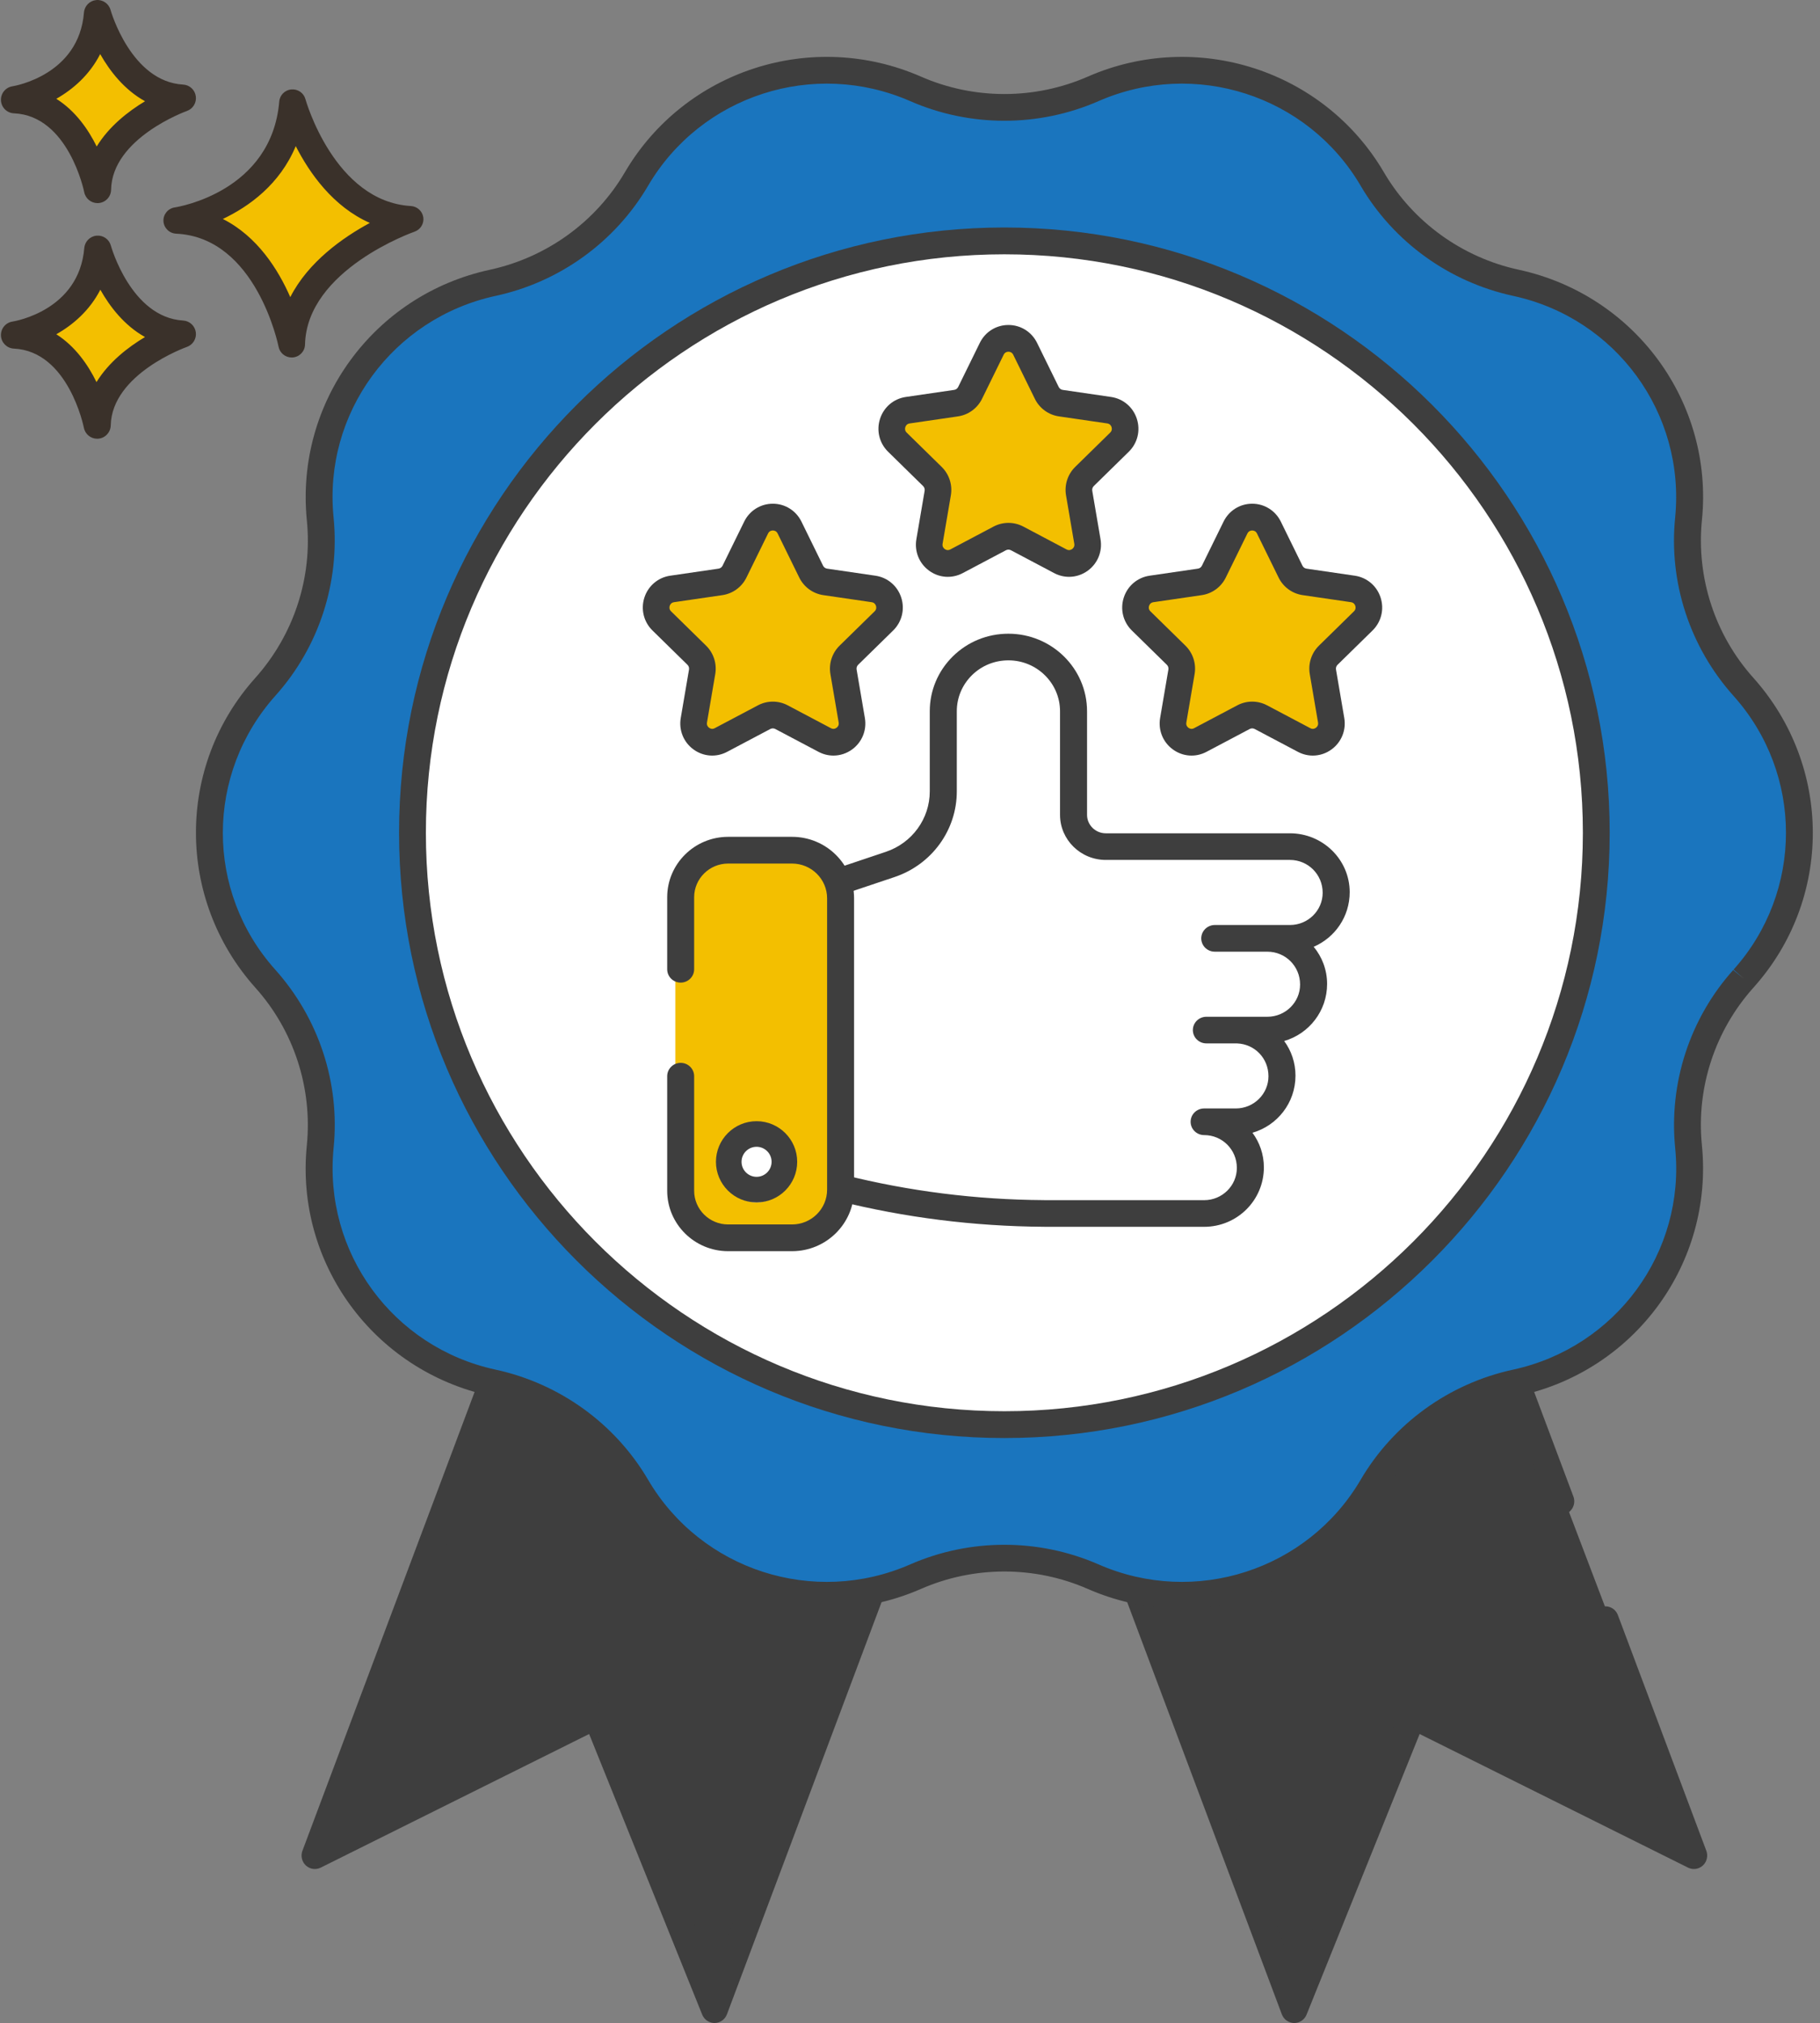
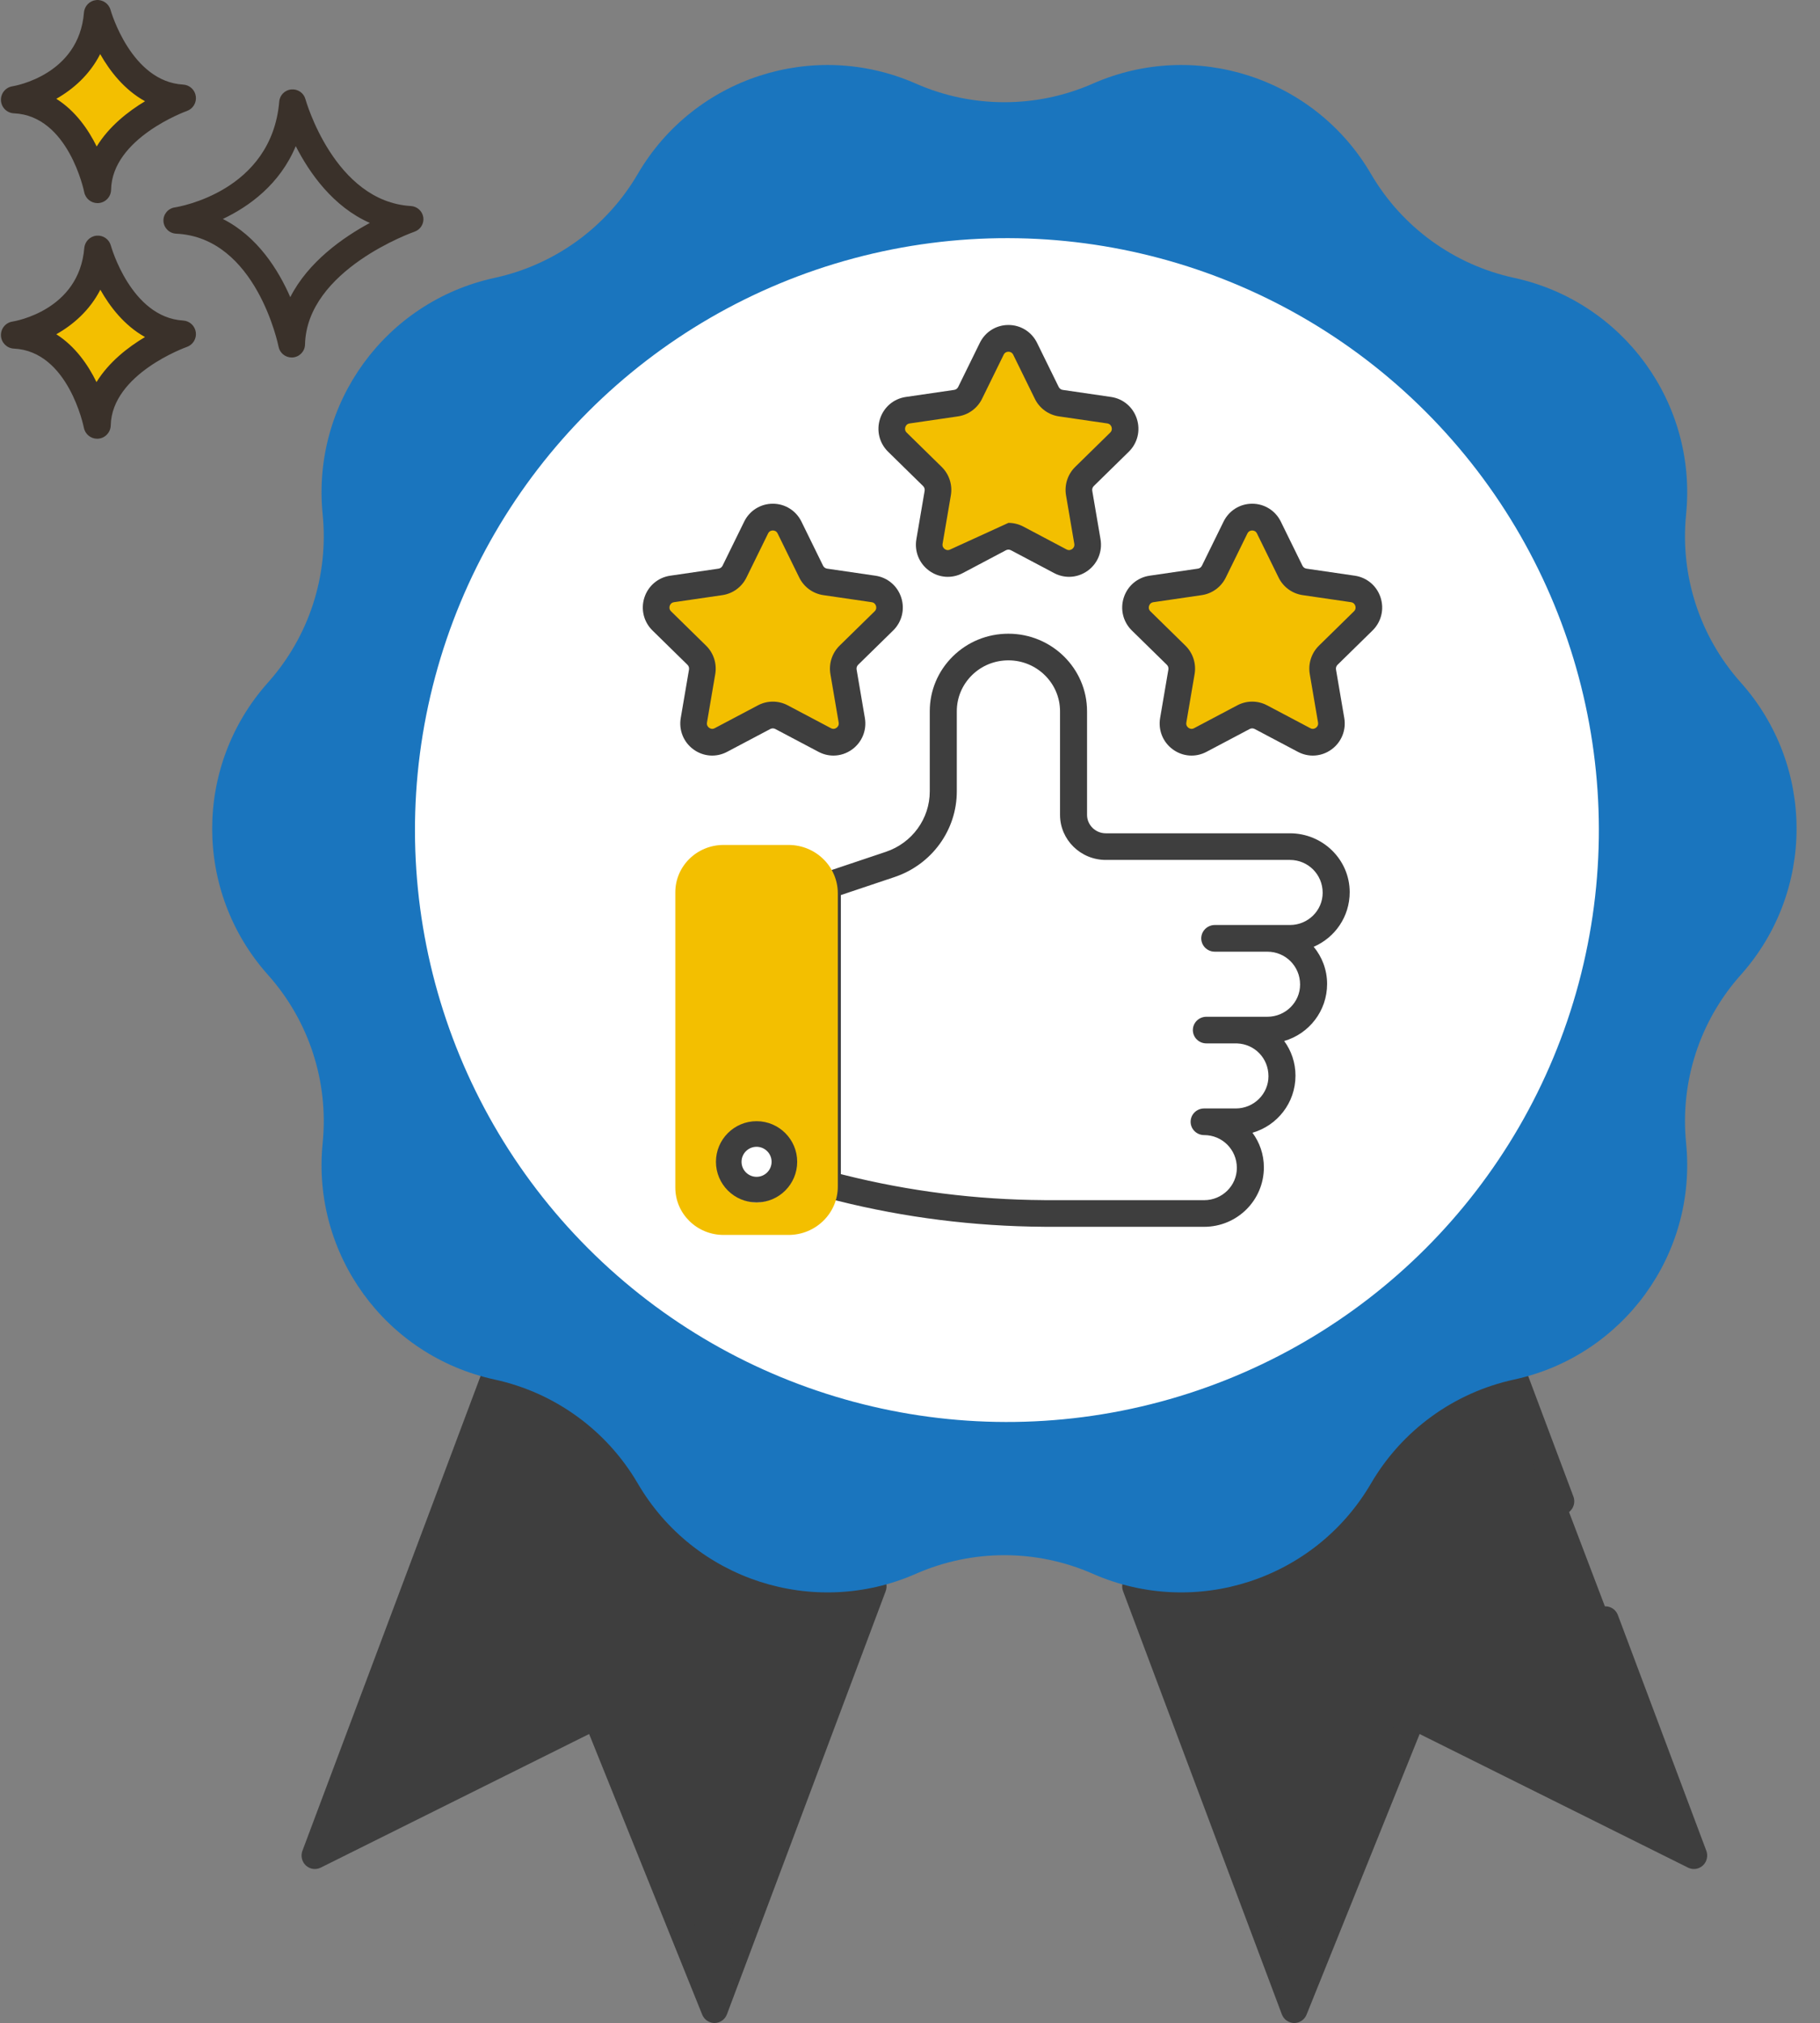
<svg xmlns="http://www.w3.org/2000/svg" width="224px" height="249px" viewBox="0 0 224 249" version="1.1">
  <rect x="0" y="0" width="224" height="249" fill="#808080" stroke="none" />
  <title>satisfaction</title>
  <desc>Created with Sketch.</desc>
  <g id="05-企業社會責任" stroke="none" stroke-width="1" fill="none" fill-rule="evenodd">
    <g id="6.價值鏈管理" transform="translate(-1199, -10611)" fill-rule="nonzero">
      <g id="satisfaction" transform="translate(1199, 10610)">
-         <path d="M36.507,14 C35.431,26.639 22.116,28.634 22.116,28.634 C33.548,29.167 36.397,44 36.397,44 C36.641,33.424 51.116,28.478 51.116,28.478 C40.273,27.835 36.507,14 36.507,14 Z" id="Path" fill="#F3BF00" />
        <path d="M50.571,26.359 C41.156,25.801 37.624,13.327 37.59,13.2 C37.382,12.439 36.66,11.941 35.858,12.006 C35.065,12.077 34.438,12.702 34.371,13.487 C33.43,24.559 21.992,26.455 21.511,26.53 C20.676,26.654 20.074,27.386 20.118,28.222 C20.162,29.056 20.837,29.722 21.68,29.762 C31.558,30.222 34.261,43.547 34.287,43.681 C34.437,44.452 35.118,45 35.898,45 C35.944,45 35.991,44.999 36.037,44.995 C36.873,44.925 37.521,44.243 37.54,43.413 C37.753,34.192 50.88,29.565 51.012,29.519 C51.751,29.264 52.207,28.528 52.1,27.76 C51.991,26.992 51.353,26.406 50.571,26.359 L50.571,26.359 Z M35.727,37.573 C34.243,34.18 31.669,30.086 27.426,27.952 C30.633,26.429 34.438,23.71 36.4,18.986 C38.097,22.314 40.995,26.443 45.519,28.439 C42.228,30.217 37.945,33.215 35.727,37.573 L35.727,37.573 Z" id="Shape" fill="#3A312A" />
        <path d="M12.04,32 C11.298,40.847 2.116,42.244 2.116,42.244 C10,42.616 11.965,53 11.965,53 C12.133,45.597 22.116,42.134 22.116,42.134 C14.638,41.685 12.04,32 12.04,32 Z" id="Path" fill="#F3BF00" />
        <path d="M22.544,40.454 C16.127,40.069 13.671,31.324 13.647,31.236 C13.435,30.453 12.701,29.934 11.887,30.007 C11.079,30.079 10.441,30.724 10.373,31.532 C9.729,39.195 1.864,40.529 1.535,40.582 C0.685,40.71 0.073,41.463 0.118,42.323 C0.162,43.181 0.849,43.866 1.707,43.908 C8.423,44.224 10.302,53.548 10.32,53.639 C10.47,54.435 11.164,55 11.958,55 C12.005,55 12.05,54.999 12.097,54.994 C12.948,54.924 13.608,54.22 13.628,53.365 C13.773,46.998 22.9,43.736 22.991,43.705 C23.744,43.444 24.209,42.686 24.1,41.896 C23.99,41.105 23.339,40.5 22.544,40.454 L22.544,40.454 Z M11.877,48.031 C10.848,45.928 9.273,43.629 6.928,42.142 C8.992,40.981 11.042,39.209 12.349,36.659 C13.525,38.749 15.302,41.069 17.847,42.484 C15.789,43.713 13.408,45.541 11.877,48.031 Z" id="Shape" fill="#3A312A" />
        <path d="M12,3 C11.292,11.85 2.116,13.283 2.116,13.283 C10.001,13.625 12.007,24 12.007,24 C12.146,16.596 22.116,13.095 22.116,13.095 C14.635,12.675 12,3 12,3 L12,3 Z" id="Path" fill="#F3BF00" />
        <path d="M22.541,11.411 C16.151,11.053 13.655,2.396 13.608,2.231 C13.394,1.448 12.643,0.929 11.843,1.008 C11.035,1.084 10.399,1.73 10.334,2.54 C9.719,10.206 1.858,11.57 1.528,11.623 C0.68,11.756 0.07,12.511 0.118,13.37 C0.166,14.228 0.856,14.911 1.713,14.948 C8.432,15.239 10.346,24.555 10.364,24.646 C10.517,25.438 11.21,26 12.001,26 C12.049,26 12.098,25.998 12.147,25.994 C12.998,25.921 13.656,25.215 13.672,24.359 C13.792,17.991 22.908,14.693 22.997,14.662 C23.75,14.399 24.21,13.639 24.099,12.849 C23.99,12.057 23.337,11.456 22.541,11.411 L22.541,11.411 Z M11.902,19.031 C10.866,16.932 9.281,14.639 6.929,13.161 C8.99,11.992 11.033,10.212 12.33,7.657 C13.514,9.743 15.3,12.056 17.851,13.461 C15.798,14.697 13.425,16.536 11.902,19.031 L11.902,19.031 Z" id="Shape" fill="#3A312A" />
        <path d="M101.974,197.105 C92.658,197.105 83.681,192.241 78.722,183.74 C76.829,180.487 74.289,177.693 71.3,175.524 C68.323,173.366 64.907,171.8 61.24,171 L39.116,229.213 L73.862,212.135 L88.498,248 L108.116,196.371 C106.079,196.864 104.021,197.105 101.974,197.105 L101.974,197.105 Z" id="Path" fill="#3E3E3E" />
        <path d="M108.707,195.158 C108.304,194.698 107.687,194.499 107.095,194.643 C105.217,195.104 103.288,195.336 101.362,195.336 C92.445,195.336 84.112,190.484 79.614,182.676 C77.615,179.196 74.975,176.236 71.768,173.879 C68.544,171.512 64.967,169.883 61.136,169.037 C60.348,168.867 59.547,169.3 59.26,170.068 L37.222,228.799 C36.984,229.435 37.153,230.155 37.65,230.614 C38.146,231.072 38.87,231.177 39.472,230.875 L72.509,214.429 L86.425,248.969 C86.676,249.593 87.276,250 87.94,250 L87.959,250 C88.631,249.991 89.23,249.568 89.469,248.931 L109.009,196.843 C109.225,196.269 109.108,195.62 108.707,195.158 L108.707,195.158 Z M87.884,243.823 L74.874,211.531 C74.703,211.105 74.365,210.771 73.942,210.608 C73.755,210.536 73.557,210.5 73.361,210.5 C73.113,210.5 72.867,210.556 72.64,210.67 L41.755,226.046 L61.803,172.62 C64.679,173.428 67.38,174.752 69.849,176.564 C72.685,178.649 75.019,181.267 76.79,184.347 C81.873,193.171 91.288,198.652 101.363,198.652 C102.55,198.652 103.739,198.574 104.919,198.419 L87.884,243.823 Z" id="Shape" fill="#3E3E3E" />
        <path d="M198.184,200.45 L192.69,185.996 L186.991,171 C179.646,172.621 173.296,177.233 169.509,183.74 C164.55,192.241 155.573,197.105 146.257,197.105 C144.21,197.105 142.152,196.864 140.116,196.371 L159.733,248 L174.369,212.135 L209.116,229.213 L198.184,200.45 Z" id="Path" fill="#3E3E3E" />
        <path d="M210.009,228.8 L199.122,199.783 C198.799,198.928 197.857,198.498 197.01,198.823 C196.167,199.148 195.742,200.106 196.063,200.961 L205.476,226.047 L174.592,210.672 C174.184,210.467 173.711,210.446 173.29,210.61 C172.866,210.772 172.529,211.107 172.356,211.533 L159.347,243.823 L142.314,198.42 C143.492,198.574 144.682,198.653 145.869,198.653 C155.944,198.653 165.36,193.172 170.443,184.346 C173.734,178.621 179.142,174.408 185.43,172.623 L190.59,186.376 C190.913,187.233 191.856,187.664 192.701,187.337 C193.545,187.012 193.969,186.054 193.649,185.198 L187.972,170.069 C187.682,169.3 186.88,168.862 186.09,169.039 C178.334,170.773 171.6,175.744 167.618,182.675 C163.118,190.484 154.785,195.336 145.869,195.336 C143.943,195.336 142.015,195.103 140.136,194.643 C139.545,194.498 138.926,194.697 138.524,195.158 C138.123,195.619 138.006,196.268 138.222,196.844 L157.764,248.931 C158.003,249.568 158.601,249.991 159.273,250 L159.293,250 C159.956,250 160.556,249.593 160.808,248.969 L174.724,214.429 L207.761,230.876 C208.363,231.176 209.086,231.072 209.583,230.614 C210.078,230.156 210.247,229.437 210.009,228.8 L210.009,228.8 Z" id="Path" fill="#3E3E3E" />
        <path d="M214.274,85.036 L214.225,84.981 C209.2,79.34 206.768,71.854 207.517,64.34 L207.522,64.279 C208.882,50.627 199.789,38.124 186.377,35.206 L186.336,35.197 C178.937,33.587 172.552,28.949 168.738,22.411 L168.735,22.408 C161.811,10.542 147.081,5.759 134.502,11.293 C127.565,14.345 119.665,14.345 112.728,11.293 C100.149,5.759 85.418,10.542 78.495,22.408 L78.493,22.41 C74.679,28.949 68.295,33.587 60.895,35.197 L60.855,35.206 C47.443,38.124 38.349,50.627 39.709,64.279 L39.714,64.34 C40.463,71.855 38.03,79.34 33.006,84.981 L32.957,85.036 C23.835,95.276 23.835,110.724 32.957,120.964 L33.006,121.019 C38.031,126.66 40.463,134.146 39.714,141.661 L39.709,141.721 C38.349,155.373 47.443,167.876 60.855,170.794 L60.895,170.803 C68.295,172.413 74.678,177.051 78.493,183.589 L78.496,183.592 C85.42,195.458 100.15,200.241 112.729,194.707 C119.666,191.656 127.566,191.655 134.503,194.707 C147.082,200.241 161.812,195.458 168.737,183.592 L168.738,183.59 C172.552,177.051 178.937,172.413 186.336,170.804 L186.377,170.795 C199.789,167.877 208.882,155.375 207.522,141.723 L207.517,141.662 C206.768,134.147 209.201,126.662 214.225,121.02 L214.274,120.966 C223.396,110.725 223.396,95.277 214.274,85.036 L214.274,85.036 Z" id="Path" fill="#1A75BE" />
-         <path d="M215.786,84.415 C211.066,79.143 208.761,72.091 209.469,65.004 C210.918,50.538 201.239,37.298 186.912,34.197 C179.973,32.696 173.939,28.341 170.35,22.248 C170.343,22.234 170.335,22.22 170.327,22.207 C162.95,9.629 147.282,4.569 133.875,10.433 C127.358,13.287 119.878,13.287 113.356,10.433 C99.959,4.57 84.302,9.621 76.919,22.182 C76.914,22.192 76.908,22.202 76.902,22.211 C73.316,28.324 67.272,32.692 60.278,34.207 C45.993,37.299 36.312,50.539 37.767,65.066 C38.471,72.091 36.167,79.144 31.396,84.471 C21.681,95.32 21.681,111.683 31.445,122.587 C36.166,127.859 38.47,134.913 37.761,141.997 C36.312,156.463 45.992,169.704 60.319,172.804 C67.272,174.31 73.316,178.678 76.904,184.794 C82.212,193.842 91.807,199 101.767,199 C105.652,199 109.594,198.214 113.356,196.568 C119.875,193.715 127.357,193.714 133.874,196.568 C147.275,202.434 162.948,197.372 170.326,184.794 C170.332,184.784 170.338,184.773 170.344,184.763 C173.931,178.665 179.969,174.307 186.953,172.795 C201.237,169.704 210.918,156.463 209.463,141.937 C208.76,134.91 211.064,127.858 215.791,122.581 L215.837,122.528 C225.551,111.679 225.55,95.317 215.786,84.415 Z M213.363,120.341 L214.599,121.436 L213.315,120.396 C207.979,126.353 205.376,134.322 206.177,142.322 C207.458,155.125 198.891,166.841 186.208,169.586 C178.351,171.286 171.52,176.223 167.468,183.13 C167.463,183.14 167.456,183.151 167.45,183.161 C160.915,194.272 147.06,198.741 135.208,193.554 C127.84,190.33 119.39,190.33 112.023,193.554 C100.161,198.747 86.294,194.266 79.762,183.13 C75.711,176.223 68.881,171.286 60.982,169.577 C48.34,166.841 39.774,155.124 41.062,142.262 C41.857,134.323 39.252,126.353 33.869,120.341 C25.271,110.739 25.271,96.26 33.918,86.604 C39.253,80.645 41.857,72.675 41.055,64.678 C39.773,51.875 48.34,40.159 61.023,37.413 C68.871,35.715 75.693,30.789 79.747,23.894 C79.752,23.885 79.758,23.875 79.763,23.866 C86.293,12.735 100.16,8.253 112.023,13.446 C119.39,16.67 127.843,16.669 135.208,13.446 C147.054,8.259 160.906,12.724 167.445,23.828 C167.453,23.842 167.46,23.856 167.467,23.869 C171.519,30.775 178.349,35.712 186.248,37.422 C198.89,40.158 207.457,51.875 206.169,64.737 C205.374,72.677 207.978,80.647 213.362,86.658 C221.961,96.26 221.961,110.74 213.363,120.341 L213.363,120.341 Z" id="Shape" fill="#3E3E3E" />
        <circle id="Oval" fill="#FFFFFF" transform="translate(123.928, 103.168) rotate(-45) translate(-123.928, -103.168) " cx="123.928" cy="103.168" r="72.854" />
-         <path d="M123.615,29 C82.536,29 49.116,62.421 49.116,103.5 C49.116,144.579 82.536,178 123.615,178 C164.695,178 198.116,144.579 198.116,103.5 C198.116,62.421 164.695,29 123.615,29 L123.615,29 Z M123.615,174.699 C84.356,174.699 52.416,142.759 52.416,103.5 C52.416,64.241 84.356,32.301 123.615,32.301 C162.875,32.301 194.815,64.241 194.815,103.5 C194.815,142.759 162.875,174.699 123.615,174.699 L123.615,174.699 Z" id="Shape" fill="#3E3E3E" />
-         <path d="M158.486,105.665 L136.065,105.665 C133.895,105.665 132.138,103.906 132.138,101.736 L132.138,88.936 C132.138,84.553 128.585,81 124.209,81 C122.017,81 120.035,81.888 118.601,83.321 C117.166,84.762 116.279,86.744 116.279,88.935 L116.279,98.839 C116.279,102.919 113.682,106.55 109.815,107.866 L102.116,110.49 C102.146,110.725 102.163,110.965 102.163,111.21 L102.163,147.098 C102.163,147.207 102.157,147.312 102.157,147.416 L103.821,147.838 C111.886,149.889 120.17,150.943 128.491,150.995 C128.559,150.995 128.621,151 128.689,151 L129.011,151 L135.948,151 L148.037,151 C151.147,151 153.666,148.48 153.666,145.37 L153.666,145.296 C153.666,142.187 151.147,139.666 148.037,139.666 L151.887,139.666 C154.997,139.666 157.516,137.146 157.516,134.036 L157.516,133.962 C157.516,130.919 155.103,128.44 152.087,128.335 C152.025,128.333 148.819,128.332 148.364,128.332 L155.738,128.332 C158.846,128.332 161.367,125.812 161.367,122.702 L161.367,122.628 C161.367,119.519 158.847,116.998 155.738,116.998 L149.331,116.998 L149.337,116.992 L158.487,116.992 C161.596,116.992 164.116,114.472 164.116,111.362 L164.116,111.289 C164.114,108.185 161.595,105.665 158.486,105.665 L158.486,105.665 Z" id="Path" fill="#FFFFFF" />
        <path d="M166.116,110.813 C166.116,106.817 162.817,103.566 158.762,103.566 L136.099,103.566 C134.826,103.566 133.79,102.545 133.79,101.292 L133.79,88.544 C133.79,83.281 129.449,79 124.112,79 C121.524,79 119.094,79.992 117.265,81.795 C115.44,83.601 114.433,85.998 114.433,88.544 L114.433,98.407 C114.433,101.773 112.26,104.763 109.026,105.847 L101.242,108.46 C100.491,108.713 100.025,109.455 100.13,110.23 C100.154,110.392 100.164,110.559 100.164,110.729 L100.164,146.473 L100.158,146.79 C100.158,147.54 100.675,148.194 101.412,148.379 L103.094,148.799 C111.345,150.867 119.87,151.941 128.474,151.996 C128.496,151.997 128.619,152 128.641,152 L148.201,152 C152.255,152 155.554,148.749 155.554,144.68 C155.554,143.09 155.032,141.619 154.148,140.423 C157.205,139.542 159.444,136.745 159.444,133.392 C159.444,131.798 158.93,130.326 158.053,129.131 C161.103,128.246 163.336,125.452 163.336,122.105 C163.336,120.373 162.716,118.781 161.684,117.533 C164.289,116.414 166.116,113.84 166.116,110.813 L166.116,110.813 Z M158.762,114.854 L149.512,114.854 C149.072,114.854 148.643,115.032 148.331,115.339 C147.856,115.808 147.713,116.512 147.971,117.125 C148.228,117.738 148.835,118.137 149.508,118.137 L155.984,118.137 C158.205,118.137 160.011,119.917 160.011,122.179 C160.011,124.367 158.205,126.147 155.984,126.147 L148.477,126.147 C147.559,126.147 146.814,126.88 146.814,127.786 C146.814,128.692 147.559,129.425 148.477,129.425 C148.542,129.425 152.051,129.426 152.236,129.427 C154.414,129.501 156.119,131.244 156.119,133.466 C156.119,135.653 154.313,137.433 152.092,137.433 L148.201,137.433 C147.283,137.433 146.538,138.166 146.538,139.072 C146.538,139.978 147.283,140.711 148.201,140.711 C150.421,140.711 152.228,142.491 152.228,144.753 C152.228,146.941 150.421,148.722 148.201,148.722 L128.609,148.721 C128.59,148.72 128.471,148.716 128.452,148.716 C120.16,148.665 111.904,147.625 103.913,145.623 L103.491,145.517 L103.491,111.169 L110.099,108.95 C114.681,107.413 117.76,103.177 117.76,98.407 L117.76,88.544 C117.76,86.871 118.422,85.296 119.62,84.111 C120.818,82.928 122.415,82.278 124.113,82.278 C127.616,82.278 130.465,85.089 130.465,88.544 L130.465,101.292 C130.465,104.354 132.993,106.844 136.1,106.844 L158.764,106.844 C160.984,106.844 162.79,108.624 162.79,110.886 C162.789,113.074 160.983,114.854 158.762,114.854 L158.762,114.854 Z" id="Shape" fill="#3E3E3E" />
        <path d="M97.047,105 L89.053,105 C85.774,105 83.116,107.609 83.116,110.827 L83.116,147.174 C83.116,150.392 85.774,153 89.053,153 L97.047,153 C100.399,153 103.116,150.334 103.116,147.044 L103.116,110.956 C103.116,107.666 100.399,105 97.047,105 L97.047,105 Z" id="Path" fill="#F3BF00" />
-         <path d="M97.484,104 L89.618,104 C85.482,104 82.116,107.336 82.116,111.437 L82.116,120.298 C82.116,121.207 82.858,121.943 83.775,121.943 C84.692,121.943 85.434,121.207 85.434,120.298 L85.434,111.437 C85.434,109.151 87.31,107.29 89.618,107.29 L97.484,107.29 C99.862,107.29 101.797,109.208 101.797,111.565 L101.797,147.435 C101.797,149.792 99.862,151.71 97.484,151.71 L89.618,151.71 C87.311,151.71 85.434,149.851 85.434,147.564 L85.434,133.466 C85.434,132.557 84.692,131.821 83.775,131.821 C82.858,131.821 82.116,132.557 82.116,133.466 L82.116,147.564 C82.116,151.664 85.481,155 89.618,155 L97.484,155 C101.692,155 105.116,151.606 105.116,147.435 L105.116,111.565 C105.116,107.394 101.692,104 97.484,104 L97.484,104 Z" id="Path" fill="#3E3E3E" />
        <path d="M93.116,141 C90.906,141 89.116,142.791 89.116,145 C89.116,147.209 90.906,149 93.116,149 C95.325,149 97.116,147.209 97.116,145 C97.116,142.791 95.325,141 93.116,141 Z" id="Path" fill="#FFFFFF" />
        <path d="M93.116,139 C90.359,139 88.116,141.243 88.116,144 C88.116,146.757 90.359,149 93.116,149 C95.873,149 98.116,146.757 98.116,144 C98.117,141.243 95.873,139 93.116,139 Z M93.116,145.849 C92.096,145.849 91.266,145.02 91.266,144 C91.266,142.98 92.096,142.151 93.116,142.151 C94.135,142.151 94.965,142.98 94.965,144 C94.966,145.02 94.136,145.849 93.116,145.849 Z" id="Shape" fill="#3E3E3E" />
        <path d="M138.414,55.911 C139.788,54.563 139.03,52.213 137.131,51.936 L131.122,51.057 C130.368,50.947 129.716,50.47 129.379,49.782 L126.691,44.299 C125.842,42.567 123.389,42.567 122.54,44.299 L119.852,49.782 C119.515,50.47 118.863,50.947 118.109,51.057 L112.1,51.936 C110.201,52.213 109.443,54.563 110.817,55.911 L115.166,60.18 C115.712,60.716 115.961,61.487 115.832,62.243 L114.805,68.27 C114.481,70.174 116.465,71.626 118.163,70.727 L123.538,67.881 C124.212,67.524 125.018,67.524 125.692,67.881 L131.067,70.727 C132.765,71.626 134.75,70.174 134.425,68.27 L133.398,62.243 C133.269,61.487 133.518,60.715 134.064,60.18 L138.414,55.911 Z" id="Path" fill="#F3BF00" />
-         <path d="M138.927,56.602 C140.006,55.544 140.386,53.99 139.919,52.549 C139.453,51.107 138.237,50.077 136.748,49.86 L130.795,48.99 C130.582,48.96 130.398,48.825 130.302,48.629 L127.639,43.203 C126.973,41.844 125.622,41 124.115,41 C122.607,41 121.257,41.844 120.592,43.203 L117.929,48.63 C117.834,48.825 117.649,48.96 117.435,48.99 L111.484,49.86 C109.993,50.077 108.777,51.108 108.311,52.55 C107.845,53.991 108.225,55.545 109.306,56.603 L113.612,60.826 C113.767,60.978 113.837,61.196 113.801,61.411 L112.784,67.374 C112.53,68.869 113.129,70.35 114.348,71.24 C115.566,72.133 117.153,72.247 118.487,71.541 L123.811,68.725 C124.001,68.624 124.232,68.624 124.421,68.725 L129.745,71.541 C130.326,71.847 130.953,71.999 131.578,71.999 C132.39,71.999 133.195,71.743 133.884,71.24 C135.103,70.349 135.703,68.868 135.449,67.373 L134.432,61.41 C134.395,61.196 134.466,60.977 134.619,60.826 L138.927,56.602 Z M132.333,58.468 C131.406,59.377 130.985,60.686 131.203,61.967 L132.221,67.931 C132.281,68.282 132.083,68.487 131.96,68.577 C131.836,68.667 131.581,68.793 131.269,68.627 L125.945,65.811 C125.372,65.508 124.743,65.357 124.116,65.357 C123.488,65.357 122.86,65.508 122.287,65.811 L116.964,68.626 C116.646,68.794 116.395,68.666 116.272,68.577 C116.149,68.487 115.951,68.282 116.011,67.931 L117.028,61.968 C117.247,60.686 116.824,59.377 115.898,58.468 L111.591,54.246 C111.337,53.997 111.378,53.715 111.425,53.569 C111.472,53.423 111.604,53.171 111.954,53.12 L117.907,52.25 C119.188,52.062 120.295,51.253 120.866,50.087 L123.528,44.66 C123.686,44.341 123.963,44.294 124.116,44.294 C124.269,44.294 124.547,44.341 124.704,44.66 L127.365,50.085 C127.937,51.252 129.042,52.061 130.324,52.249 L136.277,53.118 C136.628,53.17 136.759,53.421 136.806,53.567 C136.852,53.713 136.894,53.996 136.641,54.244 L132.333,58.468 Z" id="Shape" fill="#3E3E3E" />
+         <path d="M138.927,56.602 C140.006,55.544 140.386,53.99 139.919,52.549 C139.453,51.107 138.237,50.077 136.748,49.86 L130.795,48.99 C130.582,48.96 130.398,48.825 130.302,48.629 L127.639,43.203 C126.973,41.844 125.622,41 124.115,41 C122.607,41 121.257,41.844 120.592,43.203 L117.929,48.63 C117.834,48.825 117.649,48.96 117.435,48.99 L111.484,49.86 C109.993,50.077 108.777,51.108 108.311,52.55 C107.845,53.991 108.225,55.545 109.306,56.603 L113.612,60.826 C113.767,60.978 113.837,61.196 113.801,61.411 L112.784,67.374 C112.53,68.869 113.129,70.35 114.348,71.24 C115.566,72.133 117.153,72.247 118.487,71.541 L123.811,68.725 C124.001,68.624 124.232,68.624 124.421,68.725 L129.745,71.541 C130.326,71.847 130.953,71.999 131.578,71.999 C132.39,71.999 133.195,71.743 133.884,71.24 C135.103,70.349 135.703,68.868 135.449,67.373 L134.432,61.41 C134.395,61.196 134.466,60.977 134.619,60.826 L138.927,56.602 Z M132.333,58.468 C131.406,59.377 130.985,60.686 131.203,61.967 L132.221,67.931 C132.281,68.282 132.083,68.487 131.96,68.577 C131.836,68.667 131.581,68.793 131.269,68.627 L125.945,65.811 C125.372,65.508 124.743,65.357 124.116,65.357 L116.964,68.626 C116.646,68.794 116.395,68.666 116.272,68.577 C116.149,68.487 115.951,68.282 116.011,67.931 L117.028,61.968 C117.247,60.686 116.824,59.377 115.898,58.468 L111.591,54.246 C111.337,53.997 111.378,53.715 111.425,53.569 C111.472,53.423 111.604,53.171 111.954,53.12 L117.907,52.25 C119.188,52.062 120.295,51.253 120.866,50.087 L123.528,44.66 C123.686,44.341 123.963,44.294 124.116,44.294 C124.269,44.294 124.547,44.341 124.704,44.66 L127.365,50.085 C127.937,51.252 129.042,52.061 130.324,52.249 L136.277,53.118 C136.628,53.17 136.759,53.421 136.806,53.567 C136.852,53.713 136.894,53.996 136.641,54.244 L132.333,58.468 Z" id="Shape" fill="#3E3E3E" />
        <path d="M108.414,77.912 C109.788,76.564 109.03,74.214 107.131,73.936 L101.122,73.057 C100.368,72.947 99.716,72.47 99.379,71.782 L96.691,66.299 C95.842,64.567 93.389,64.567 92.54,66.299 L89.852,71.782 C89.515,72.47 88.863,72.947 88.109,73.057 L82.1,73.936 C80.201,74.214 79.443,76.564 80.817,77.912 L85.166,82.18 C85.712,82.716 85.961,83.487 85.832,84.243 L84.805,90.27 C84.481,92.174 86.465,93.626 88.163,92.727 L93.538,89.882 C94.212,89.524 95.018,89.524 95.692,89.882 L101.067,92.727 C102.765,93.626 104.75,92.174 104.425,90.27 L103.398,84.243 C103.269,83.487 103.518,82.716 104.064,82.18 L108.414,77.912 Z" id="Path" fill="#F3BF00" />
        <path d="M109.926,78.604 C111.005,77.545 111.386,75.993 110.921,74.551 C110.455,73.11 109.24,72.079 107.748,71.86 L101.796,70.991 C101.582,70.96 101.397,70.825 101.301,70.63 L98.64,65.204 C97.973,63.844 96.622,63 95.116,63 C93.609,63 92.258,63.844 91.592,65.204 L88.93,70.63 C88.835,70.825 88.649,70.96 88.435,70.991 L82.483,71.86 C80.992,72.079 79.776,73.11 79.31,74.551 C78.845,75.993 79.226,77.545 80.306,78.604 L84.612,82.826 C84.767,82.978 84.837,83.196 84.801,83.411 L83.784,89.375 C83.53,90.868 84.128,92.35 85.347,93.24 C86.566,94.132 88.152,94.247 89.486,93.541 L94.809,90.726 C95,90.626 95.229,90.625 95.42,90.726 L100.744,93.541 C101.324,93.848 101.951,93.999 102.576,93.999 C103.388,93.999 104.193,93.743 104.883,93.239 C106.102,92.348 106.701,90.867 106.446,89.373 L105.429,83.409 C105.392,83.195 105.463,82.977 105.617,82.825 L109.926,78.604 Z M103.333,80.469 C102.408,81.377 101.986,82.686 102.204,83.968 L103.221,89.932 C103.281,90.284 103.084,90.488 102.96,90.578 C102.838,90.669 102.583,90.794 102.269,90.628 L96.946,87.813 C96.374,87.51 95.745,87.359 95.118,87.359 C94.489,87.359 93.862,87.51 93.289,87.813 L87.966,90.628 C87.653,90.794 87.398,90.669 87.275,90.578 C87.152,90.488 86.954,90.284 87.014,89.932 L88.031,83.968 C88.25,82.686 87.827,81.378 86.901,80.469 L82.594,76.245 C82.34,75.996 82.38,75.715 82.428,75.569 C82.475,75.423 82.606,75.172 82.958,75.12 L88.91,74.251 C90.19,74.063 91.297,73.255 91.87,72.088 L94.532,66.662 C94.689,66.341 94.967,66.294 95.12,66.294 C95.273,66.294 95.551,66.341 95.708,66.661 L98.37,72.088 C98.943,73.255 100.05,74.063 101.33,74.251 L107.282,75.12 C107.633,75.172 107.764,75.423 107.811,75.569 C107.859,75.715 107.9,75.996 107.645,76.245 L103.333,80.469 Z" id="Shape" fill="#3E3E3E" />
        <path d="M167.414,77.912 C168.788,76.564 168.03,74.214 166.131,73.936 L160.122,73.057 C159.368,72.947 158.716,72.47 158.379,71.782 L155.691,66.299 C154.842,64.567 152.389,64.567 151.54,66.299 L148.852,71.782 C148.515,72.47 147.863,72.947 147.109,73.057 L141.1,73.936 C139.201,74.214 138.443,76.564 139.817,77.912 L144.166,82.18 C144.712,82.716 144.961,83.487 144.832,84.243 L143.805,90.27 C143.481,92.174 145.465,93.626 147.163,92.727 L152.538,89.882 C153.212,89.524 154.018,89.524 154.692,89.882 L160.067,92.727 C161.765,93.626 163.75,92.174 163.425,90.27 L162.398,84.243 C162.269,83.487 162.518,82.716 163.064,82.18 L167.414,77.912 Z" id="Path" fill="#F3BF00" />
        <path d="M168.926,78.604 C170.005,77.545 170.386,75.993 169.92,74.551 C169.454,73.11 168.238,72.079 166.747,71.86 L160.796,70.991 C160.582,70.96 160.398,70.825 160.302,70.629 L157.64,65.204 C156.974,63.844 155.623,63 154.116,63 C152.608,63 151.258,63.844 150.591,65.204 L147.928,70.631 C147.833,70.825 147.649,70.96 147.435,70.991 L141.484,71.86 C139.993,72.079 138.776,73.11 138.311,74.551 C137.845,75.993 138.226,77.546 139.305,78.604 L143.613,82.826 C143.767,82.978 143.838,83.196 143.801,83.41 L142.784,89.374 C142.529,90.869 143.128,92.35 144.348,93.24 C145.566,94.133 147.151,94.247 148.487,93.541 L153.811,90.726 C154.001,90.625 154.231,90.625 154.421,90.726 L159.746,93.542 C160.326,93.848 160.953,94 161.578,94 C162.389,94 163.196,93.744 163.885,93.24 C165.103,92.35 165.703,90.867 165.449,89.374 L164.431,83.409 C164.395,83.196 164.465,82.978 164.62,82.826 L168.926,78.604 Z M162.334,80.469 C161.406,81.378 160.985,82.687 161.203,83.968 L162.22,89.932 C162.28,90.283 162.083,90.488 161.959,90.578 C161.838,90.668 161.583,90.795 161.269,90.628 L155.945,87.813 C155.372,87.51 154.743,87.358 154.116,87.358 C153.488,87.358 152.859,87.51 152.286,87.813 L146.964,90.628 C146.647,90.797 146.395,90.669 146.272,90.579 C146.148,90.489 145.951,90.284 146.011,89.933 L147.028,83.97 C147.247,82.688 146.825,81.379 145.898,80.47 L141.591,76.246 C141.337,75.997 141.378,75.716 141.425,75.57 C141.473,75.424 141.604,75.173 141.955,75.121 L147.907,74.251 C149.188,74.064 150.295,73.255 150.865,72.089 L153.527,66.662 C153.686,66.342 153.963,66.295 154.116,66.295 C154.268,66.295 154.546,66.342 154.704,66.662 L157.365,72.086 C157.936,73.253 159.043,74.063 160.324,74.25 L166.276,75.12 C166.627,75.172 166.758,75.423 166.806,75.569 C166.853,75.715 166.894,75.996 166.64,76.245 L162.334,80.469 Z" id="Shape" fill="#3E3E3E" />
      </g>
    </g>
  </g>
</svg>